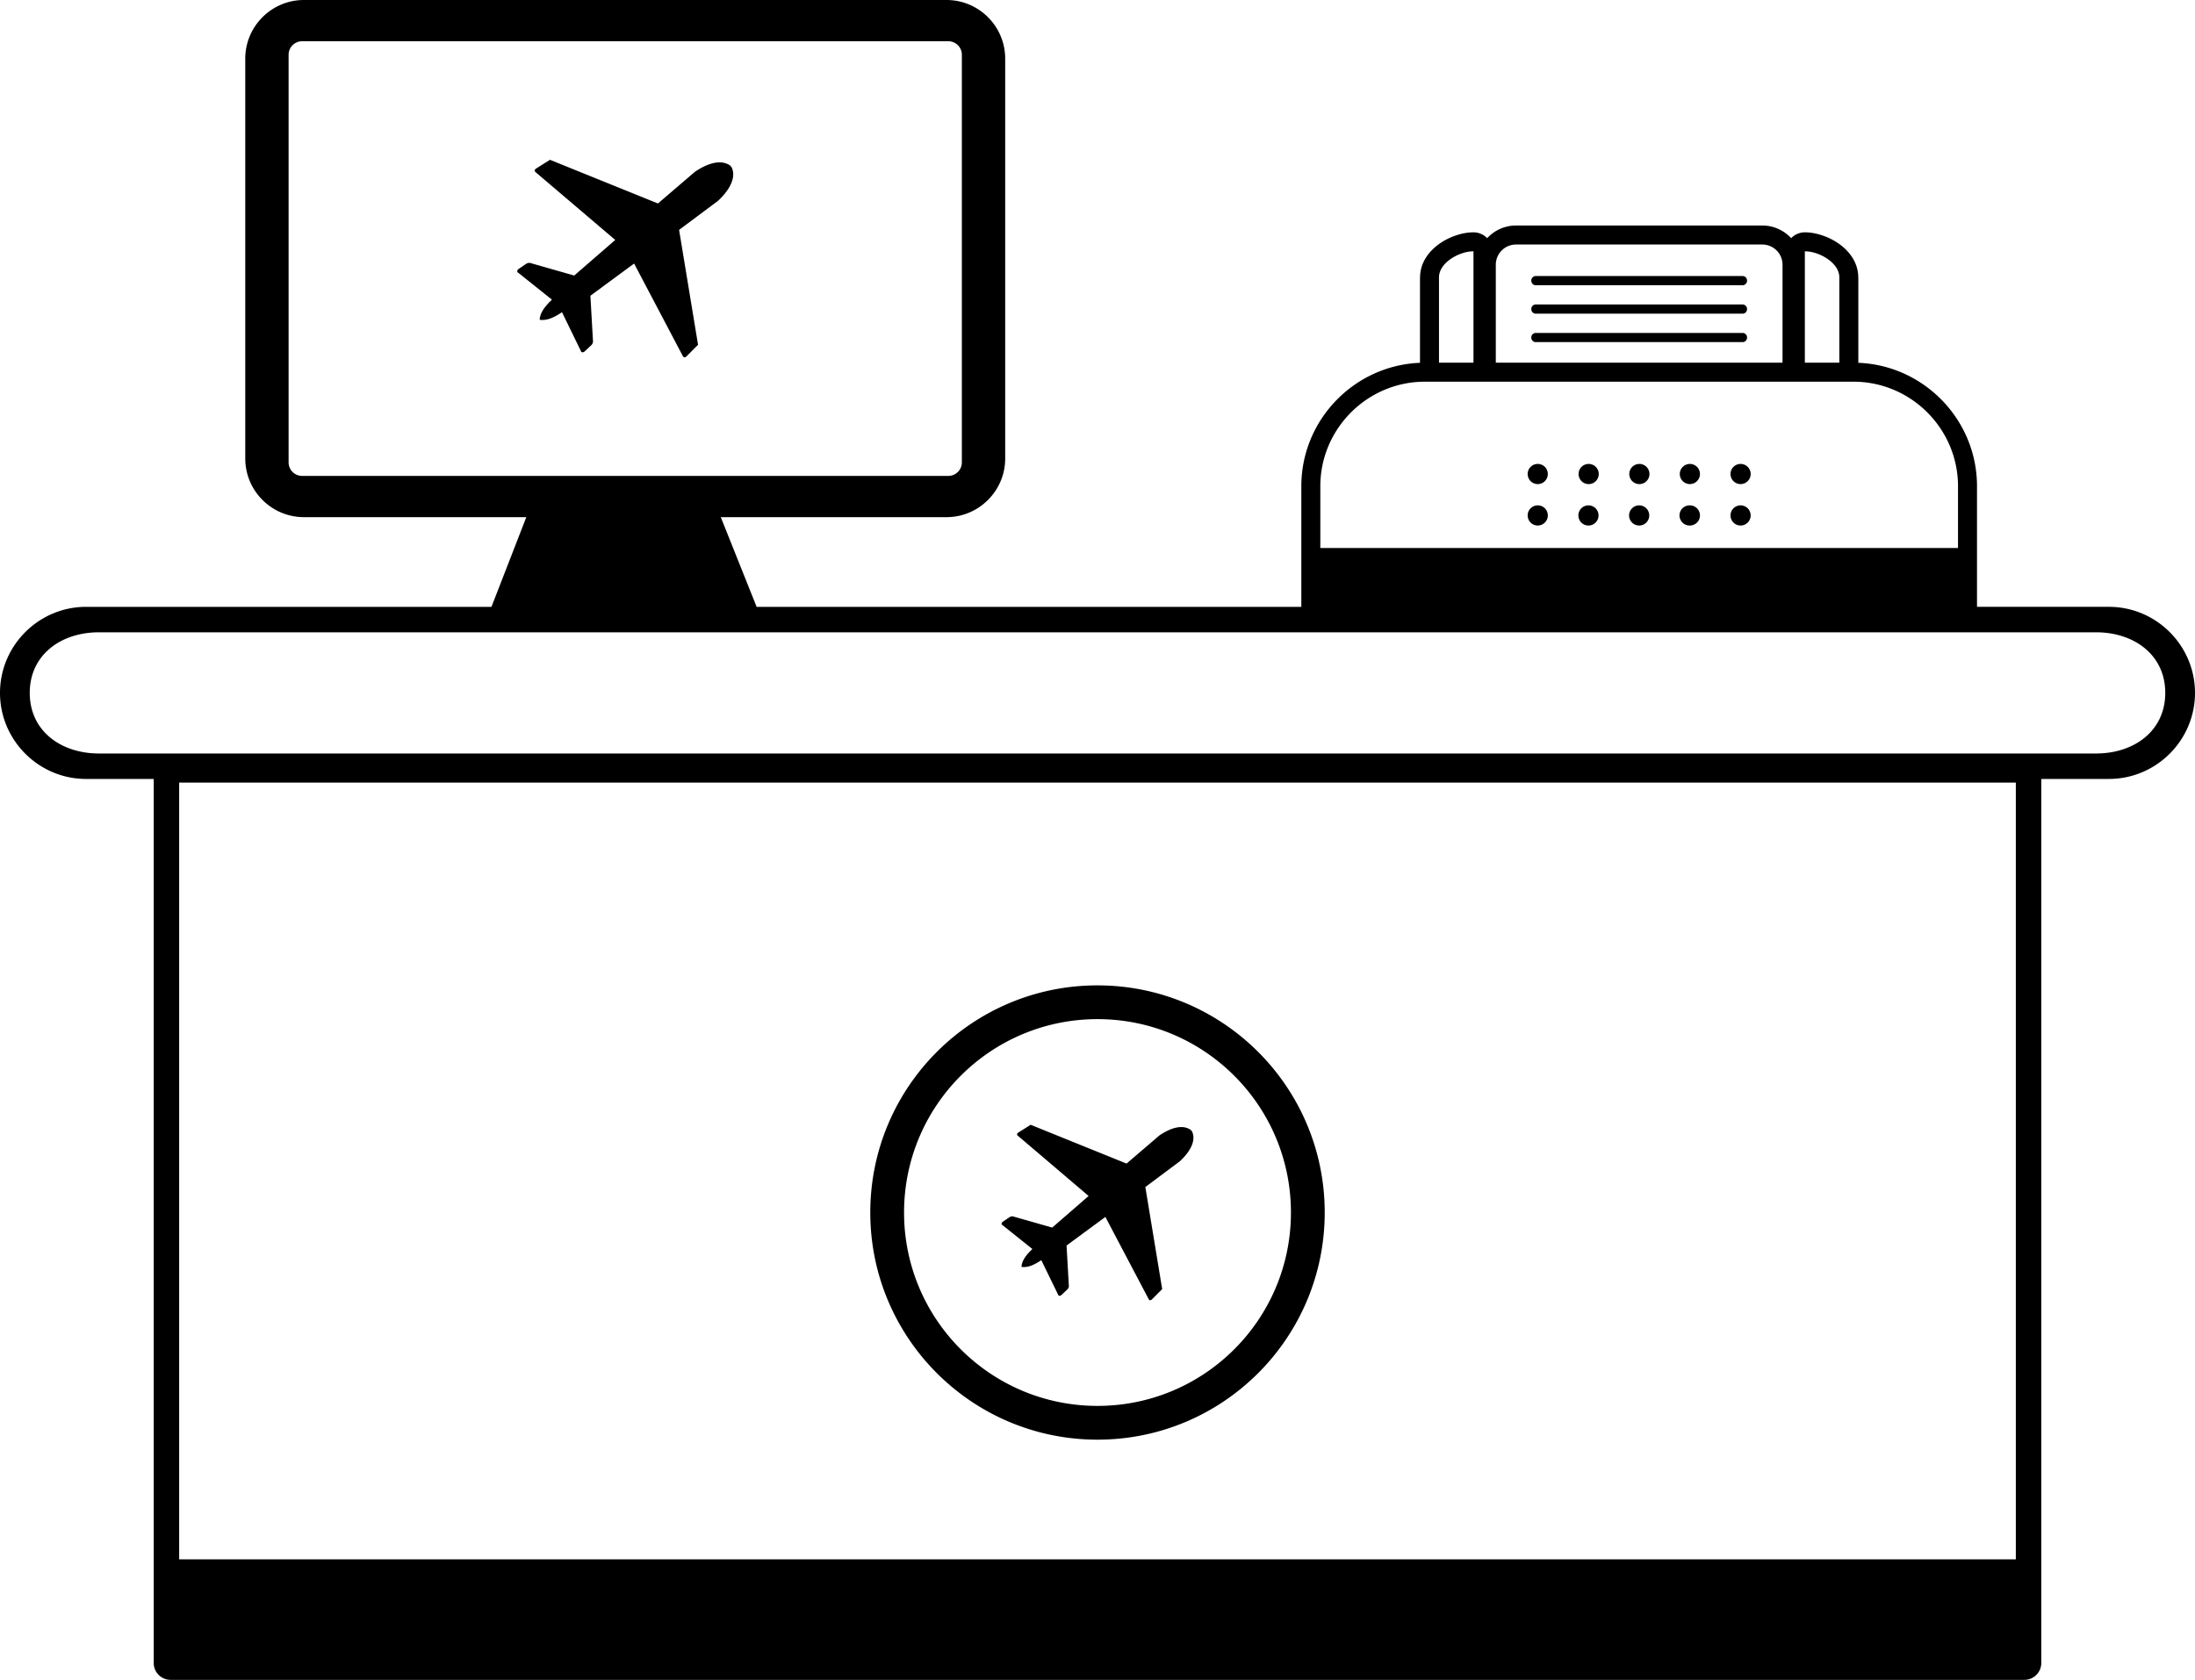
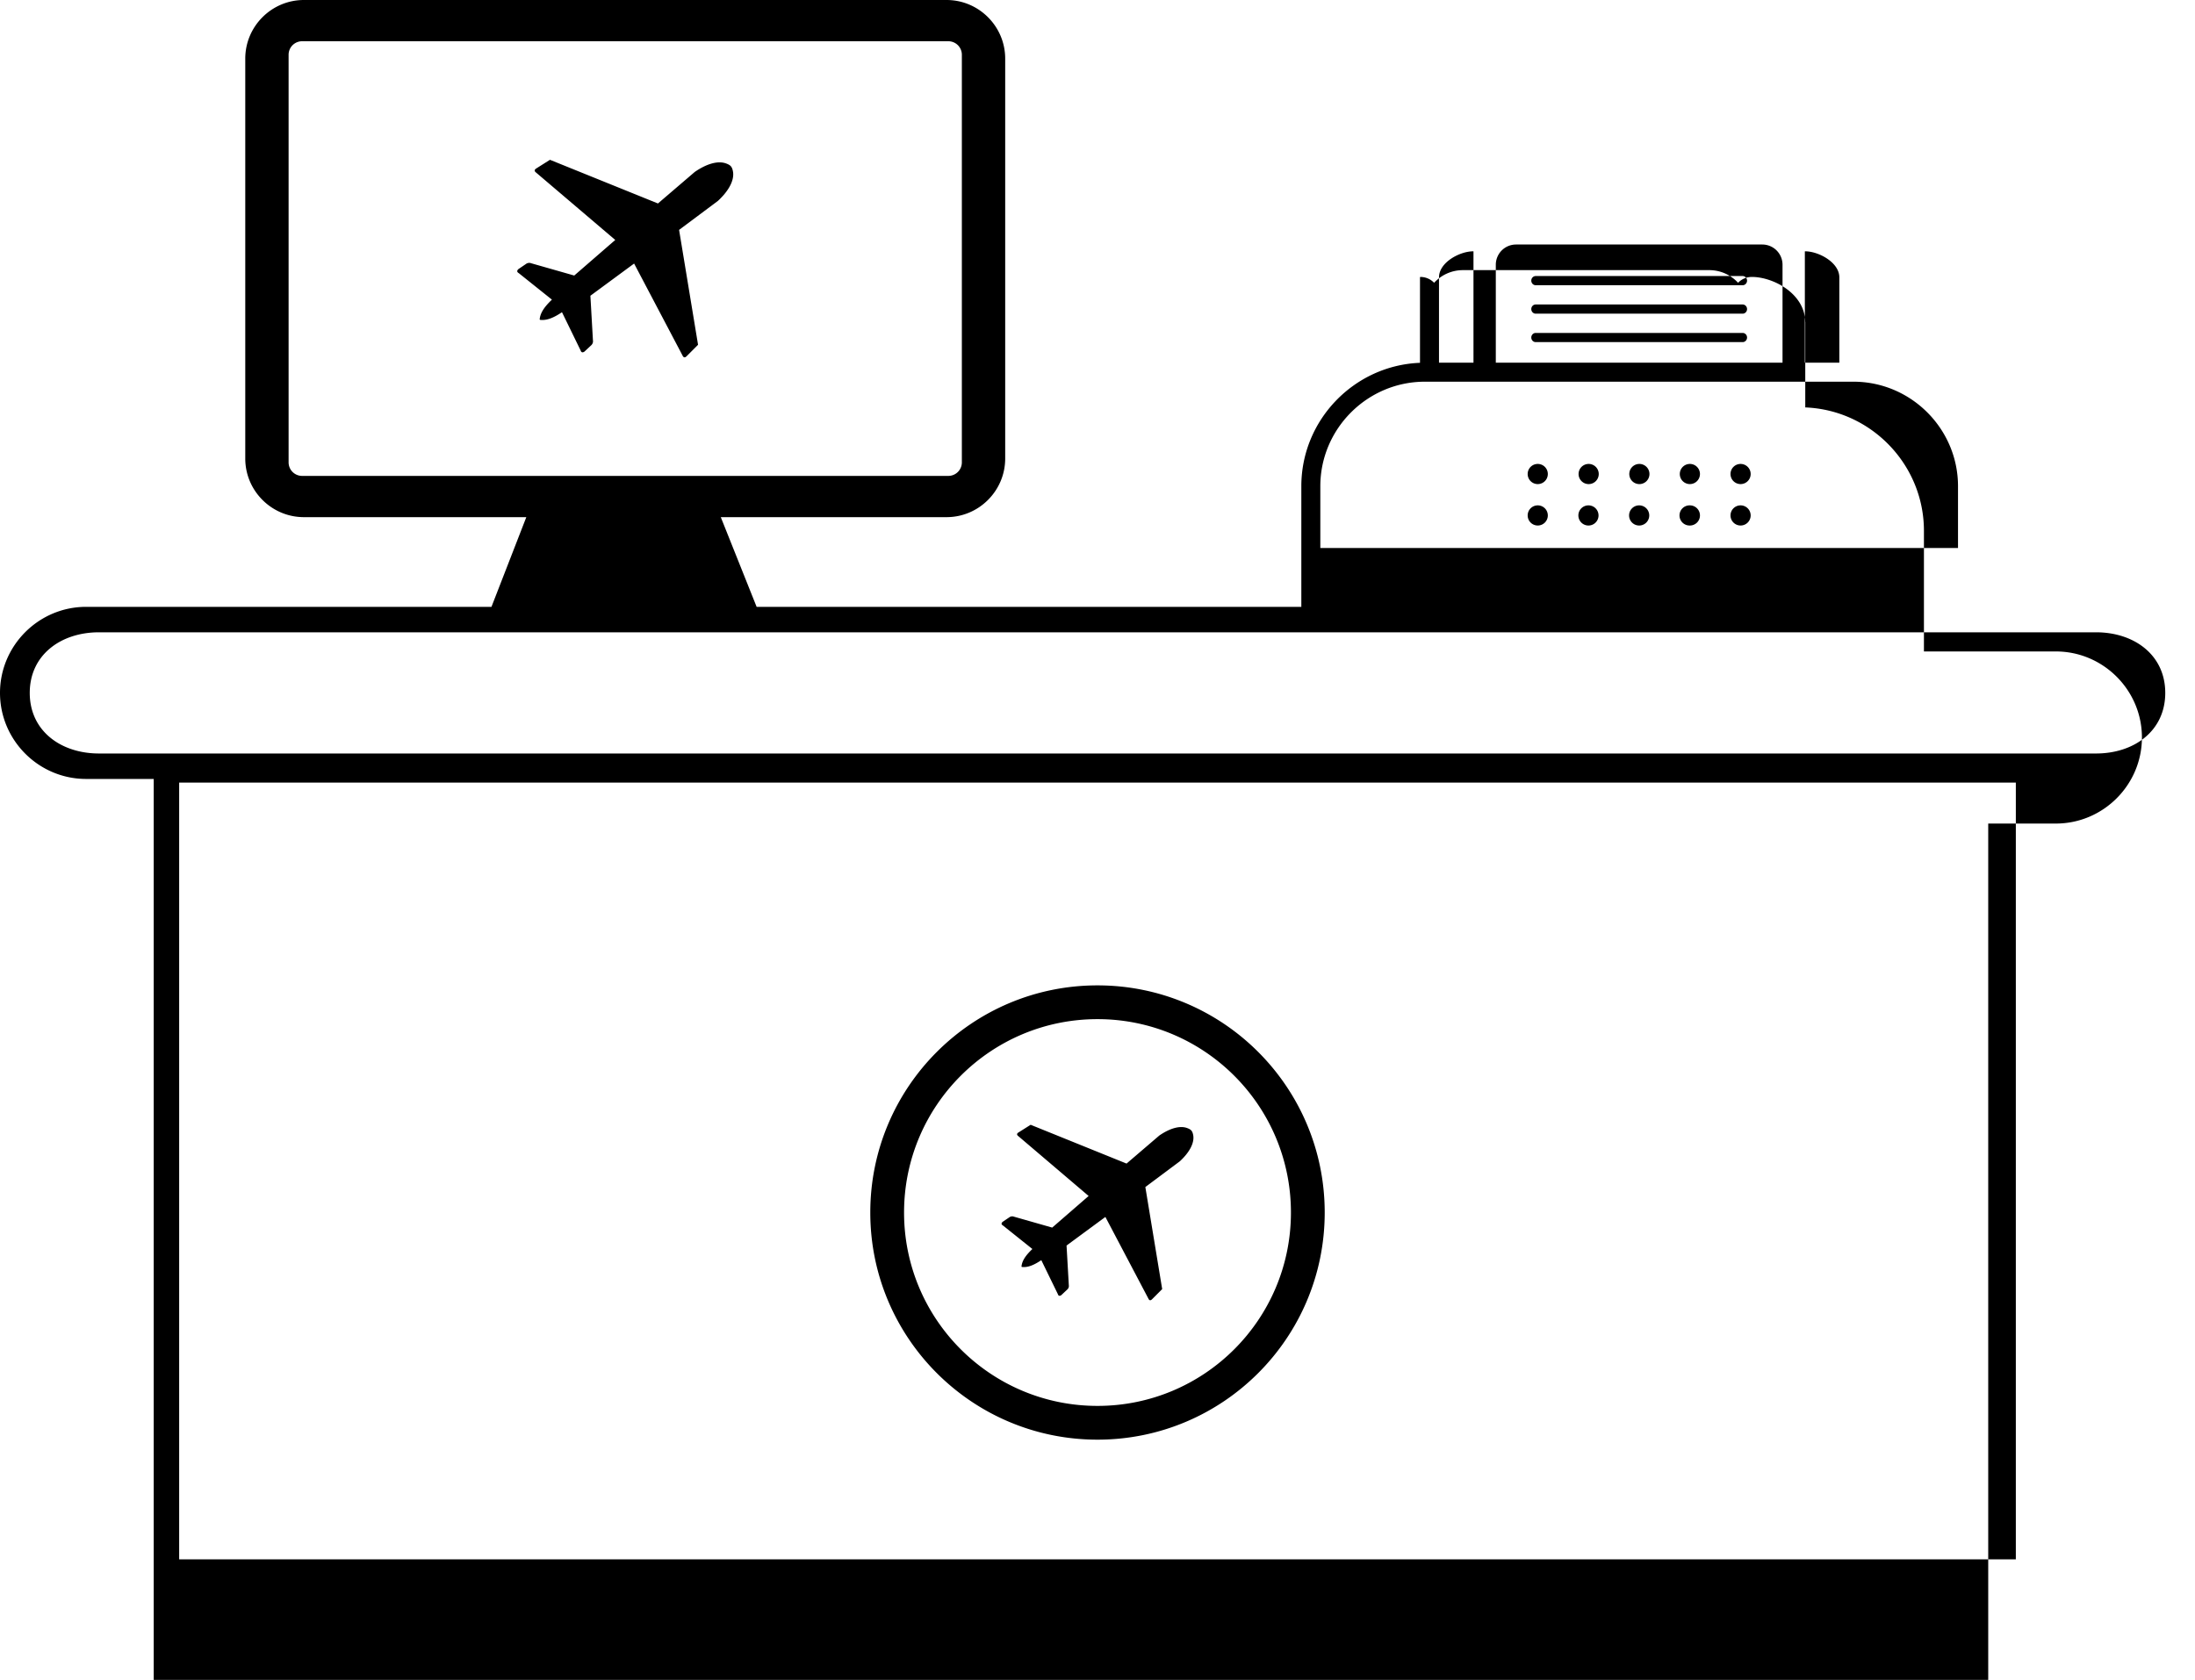
<svg xmlns="http://www.w3.org/2000/svg" shape-rendering="geometricPrecision" text-rendering="geometricPrecision" image-rendering="optimizeQuality" fill-rule="evenodd" clip-rule="evenodd" viewBox="0 0 512 391.954">
-   <path d="M234.469 13.676v93.312c0 7.529-6.147 13.676-13.676 13.676h-52.664l8.36 20.929h127.056v-28.146c0-15.477 12.345-28.193 27.68-28.794V64.724h.018v-.106c.048-3.396 2.098-6.126 4.79-7.936 2.307-1.55 5.237-2.473 7.589-2.473h.079c1.256 0 2.391.523 3.197 1.364a9.111 9.111 0 016.717-2.953h57.466a9.109 9.109 0 016.717 2.953 4.414 4.414 0 013.197-1.364l.078.001c2.353-.001 5.283.922 7.589 2.472 2.692 1.809 4.742 4.54 4.79 7.936v.106h.018v19.929c15.336.603 27.681 13.317 27.681 28.794v28.146h30.772c11.049 0 20.077 9.028 20.077 20.078 0 11.05-9.027 20.077-20.077 20.077h-15.777v206.267a3.939 3.939 0 01-3.938 3.939H39.793a3.94 3.94 0 01-3.939-3.939V181.748H20.078c-5.526 0-10.546-2.258-14.183-5.895C2.258 172.216 0 167.195 0 161.671c0-11.048 9.03-20.078 20.078-20.078h94.558l8.13-20.929H70.885c-7.529 0-13.675-6.147-13.675-13.676V13.676C57.21 6.146 63.356 0 70.885 0h149.908c7.529 0 13.676 6.147 13.676 13.676zm3.812 281.756c.156-1.379 1.089-2.639 2.532-4.006l-6.861-5.485c-.443-.254-.401-.536-.094-.842l1.712-1.16c.303-.143.612-.185.927-.06l8.936 2.549 8.499-7.375-16.384-13.948c-.419-.313-.423-.615.077-.909l2.781-1.756 22.372 9.051 7.63-6.537c2.508-1.727 4.83-2.366 6.491-1.756.915.337 1.215.654 1.408 1.569.372 1.794-.761 4.023-3.096 6.188l-8.051 6.012 3.928 23.811-2.322 2.33c-.396.42-.69.349-.904-.125l-10.022-19.04-9.059 6.673.53 9.277c.053.332-.052.625-.262.893l-1.508 1.415c-.361.233-.65.212-.8-.276l-3.848-7.897c-1.657 1.112-3.092 1.745-4.477 1.592-.126-.017-.149-.065-.135-.188zM256 229.914c14.634 0 27.884 5.933 37.475 15.524 9.59 9.59 15.523 22.84 15.523 37.475 0 14.634-5.933 27.883-15.523 37.474-9.591 9.59-22.841 15.523-37.475 15.523s-27.884-5.933-37.475-15.523c-9.59-9.591-15.523-22.84-15.523-37.474 0-14.635 5.933-27.885 15.523-37.475 9.591-9.591 22.841-15.524 37.475-15.524zm31.906 21.093c-8.165-8.165-19.446-13.215-31.906-13.215-12.46 0-23.741 5.05-31.906 13.215-8.164 8.164-13.215 19.446-13.215 31.906 0 12.459 5.051 23.74 13.215 31.905 8.165 8.164 19.446 13.215 31.906 13.215 12.46 0 23.741-5.051 31.906-13.215 8.164-8.165 13.215-19.446 13.215-31.905 0-12.46-5.051-23.742-13.215-31.906zM125.892 74.425c.176-1.551 1.226-2.97 2.851-4.509l-7.723-6.175c-.499-.285-.452-.603-.106-.947l1.927-1.307c.341-.16.689-.208 1.044-.067l10.059 2.87 9.568-8.303-18.444-15.701c-.472-.353-.477-.692.086-1.023l3.131-1.976 25.184 10.188 8.589-7.359c2.824-1.944 5.438-2.663 7.307-1.976 1.03.379 1.368.736 1.585 1.766.42 2.019-.857 4.528-3.485 6.965l-9.063 6.769 4.422 26.804-2.614 2.622c-.446.473-.777.393-1.017-.14L147.91 61.493l-10.197 7.511.596 10.444c.06.373-.058.703-.295 1.004l-1.697 1.593c-.407.263-.732.239-.901-.31l-4.331-8.889c-1.866 1.251-3.481 1.964-5.041 1.791-.141-.02-.167-.073-.152-.212zM23.078 175.809h465.845c8.876 0 16.139-5.262 16.139-14.138 0-8.877-7.269-14.139-16.139-14.139H23.078c-8.871 0-16.139 5.265-16.139 14.139 0 8.873 7.262 14.138 16.139 14.138zm18.715 6.797h428.414V363.83H41.793V182.606zm316.42-116.055c-.568 0-1.029-.48-1.029-1.072 0-.592.461-1.072 1.029-1.072h48.269c.569 0 1.03.48 1.03 1.072 0 .592-.461 1.072-1.03 1.072h-48.269zm0 13.274c-.568 0-1.029-.48-1.029-1.071 0-.592.461-1.072 1.029-1.072h48.269c.569 0 1.03.48 1.03 1.072 0 .591-.461 1.071-1.03 1.071h-48.269zm0-6.637c-.568 0-1.029-.48-1.029-1.072 0-.592.461-1.072 1.029-1.072h48.269c.569 0 1.03.48 1.03 1.072 0 .592-.461 1.072-1.03 1.072h-48.269zm70.826-8.465v19.905h-8.044V58.64c3.123-.044 8.044 2.551 8.044 6.083zm-96.675 24.336h99.968c13.413 0 24.388 10.976 24.388 24.388v14.411H307.976v-14.411c0-13.413 10.974-24.388 24.388-24.388zm73.641 19.189a2.35 2.35 0 110 4.702 2.35 2.35 0 010-4.702zm-11.828 0a2.35 2.35 0 11-.001 4.701 2.35 2.35 0 01.001-4.701zm-11.829 0a2.352 2.352 0 11-.001 4.703 2.352 2.352 0 01.001-4.703zm-11.829 0a2.352 2.352 0 11-.001 4.703 2.352 2.352 0 01.001-4.703zm-11.829 0a2.35 2.35 0 110 4.702 2.35 2.35 0 010-4.702zm47.315 9.667a2.35 2.35 0 11.001 4.7 2.35 2.35 0 01-.001-4.7zm-11.828 0a2.35 2.35 0 010 4.702 2.352 2.352 0 110-4.702zm-11.829 0a2.35 2.35 0 110 4.702 2.35 2.35 0 010-4.702zm-11.829 0a2.35 2.35 0 110 4.702 2.35 2.35 0 010-4.702zm-11.829 0a2.35 2.35 0 11.001 4.7 2.35 2.35 0 01-.001-4.7zm-5.075-60.864h57.466a4.72 4.72 0 014.706 4.706v22.871h-66.879V61.757a4.72 4.72 0 014.707-4.706zm-17.959 7.672v19.905h8.045V58.64c-3.123-.044-8.045 2.551-8.045 6.083zM70.458 9.624H221.22a3.152 3.152 0 013.14 3.139V107.9a3.156 3.156 0 01-3.14 3.14H70.458a3.152 3.152 0 01-3.139-3.14V12.763a3.148 3.148 0 013.139-3.139z" />
+   <path d="M234.469 13.676v93.312c0 7.529-6.147 13.676-13.676 13.676h-52.664l8.36 20.929h127.056v-28.146c0-15.477 12.345-28.193 27.68-28.794V64.724h.018v-.106h.079c1.256 0 2.391.523 3.197 1.364a9.111 9.111 0 016.717-2.953h57.466a9.109 9.109 0 016.717 2.953 4.414 4.414 0 013.197-1.364l.078.001c2.353-.001 5.283.922 7.589 2.472 2.692 1.809 4.742 4.54 4.79 7.936v.106h.018v19.929c15.336.603 27.681 13.317 27.681 28.794v28.146h30.772c11.049 0 20.077 9.028 20.077 20.078 0 11.05-9.027 20.077-20.077 20.077h-15.777v206.267a3.939 3.939 0 01-3.938 3.939H39.793a3.94 3.94 0 01-3.939-3.939V181.748H20.078c-5.526 0-10.546-2.258-14.183-5.895C2.258 172.216 0 167.195 0 161.671c0-11.048 9.03-20.078 20.078-20.078h94.558l8.13-20.929H70.885c-7.529 0-13.675-6.147-13.675-13.676V13.676C57.21 6.146 63.356 0 70.885 0h149.908c7.529 0 13.676 6.147 13.676 13.676zm3.812 281.756c.156-1.379 1.089-2.639 2.532-4.006l-6.861-5.485c-.443-.254-.401-.536-.094-.842l1.712-1.16c.303-.143.612-.185.927-.06l8.936 2.549 8.499-7.375-16.384-13.948c-.419-.313-.423-.615.077-.909l2.781-1.756 22.372 9.051 7.63-6.537c2.508-1.727 4.83-2.366 6.491-1.756.915.337 1.215.654 1.408 1.569.372 1.794-.761 4.023-3.096 6.188l-8.051 6.012 3.928 23.811-2.322 2.33c-.396.42-.69.349-.904-.125l-10.022-19.04-9.059 6.673.53 9.277c.053.332-.052.625-.262.893l-1.508 1.415c-.361.233-.65.212-.8-.276l-3.848-7.897c-1.657 1.112-3.092 1.745-4.477 1.592-.126-.017-.149-.065-.135-.188zM256 229.914c14.634 0 27.884 5.933 37.475 15.524 9.59 9.59 15.523 22.84 15.523 37.475 0 14.634-5.933 27.883-15.523 37.474-9.591 9.59-22.841 15.523-37.475 15.523s-27.884-5.933-37.475-15.523c-9.59-9.591-15.523-22.84-15.523-37.474 0-14.635 5.933-27.885 15.523-37.475 9.591-9.591 22.841-15.524 37.475-15.524zm31.906 21.093c-8.165-8.165-19.446-13.215-31.906-13.215-12.46 0-23.741 5.05-31.906 13.215-8.164 8.164-13.215 19.446-13.215 31.906 0 12.459 5.051 23.74 13.215 31.905 8.165 8.164 19.446 13.215 31.906 13.215 12.46 0 23.741-5.051 31.906-13.215 8.164-8.165 13.215-19.446 13.215-31.905 0-12.46-5.051-23.742-13.215-31.906zM125.892 74.425c.176-1.551 1.226-2.97 2.851-4.509l-7.723-6.175c-.499-.285-.452-.603-.106-.947l1.927-1.307c.341-.16.689-.208 1.044-.067l10.059 2.87 9.568-8.303-18.444-15.701c-.472-.353-.477-.692.086-1.023l3.131-1.976 25.184 10.188 8.589-7.359c2.824-1.944 5.438-2.663 7.307-1.976 1.03.379 1.368.736 1.585 1.766.42 2.019-.857 4.528-3.485 6.965l-9.063 6.769 4.422 26.804-2.614 2.622c-.446.473-.777.393-1.017-.14L147.91 61.493l-10.197 7.511.596 10.444c.06.373-.058.703-.295 1.004l-1.697 1.593c-.407.263-.732.239-.901-.31l-4.331-8.889c-1.866 1.251-3.481 1.964-5.041 1.791-.141-.02-.167-.073-.152-.212zM23.078 175.809h465.845c8.876 0 16.139-5.262 16.139-14.138 0-8.877-7.269-14.139-16.139-14.139H23.078c-8.871 0-16.139 5.265-16.139 14.139 0 8.873 7.262 14.138 16.139 14.138zm18.715 6.797h428.414V363.83H41.793V182.606zm316.42-116.055c-.568 0-1.029-.48-1.029-1.072 0-.592.461-1.072 1.029-1.072h48.269c.569 0 1.03.48 1.03 1.072 0 .592-.461 1.072-1.03 1.072h-48.269zm0 13.274c-.568 0-1.029-.48-1.029-1.071 0-.592.461-1.072 1.029-1.072h48.269c.569 0 1.03.48 1.03 1.072 0 .591-.461 1.071-1.03 1.071h-48.269zm0-6.637c-.568 0-1.029-.48-1.029-1.072 0-.592.461-1.072 1.029-1.072h48.269c.569 0 1.03.48 1.03 1.072 0 .592-.461 1.072-1.03 1.072h-48.269zm70.826-8.465v19.905h-8.044V58.64c3.123-.044 8.044 2.551 8.044 6.083zm-96.675 24.336h99.968c13.413 0 24.388 10.976 24.388 24.388v14.411H307.976v-14.411c0-13.413 10.974-24.388 24.388-24.388zm73.641 19.189a2.35 2.35 0 110 4.702 2.35 2.35 0 010-4.702zm-11.828 0a2.35 2.35 0 11-.001 4.701 2.35 2.35 0 01.001-4.701zm-11.829 0a2.352 2.352 0 11-.001 4.703 2.352 2.352 0 01.001-4.703zm-11.829 0a2.352 2.352 0 11-.001 4.703 2.352 2.352 0 01.001-4.703zm-11.829 0a2.35 2.35 0 110 4.702 2.35 2.35 0 010-4.702zm47.315 9.667a2.35 2.35 0 11.001 4.7 2.35 2.35 0 01-.001-4.7zm-11.828 0a2.35 2.35 0 010 4.702 2.352 2.352 0 110-4.702zm-11.829 0a2.35 2.35 0 110 4.702 2.35 2.35 0 010-4.702zm-11.829 0a2.35 2.35 0 110 4.702 2.35 2.35 0 010-4.702zm-11.829 0a2.35 2.35 0 11.001 4.7 2.35 2.35 0 01-.001-4.7zm-5.075-60.864h57.466a4.72 4.72 0 014.706 4.706v22.871h-66.879V61.757a4.72 4.72 0 014.707-4.706zm-17.959 7.672v19.905h8.045V58.64c-3.123-.044-8.045 2.551-8.045 6.083zM70.458 9.624H221.22a3.152 3.152 0 013.14 3.139V107.9a3.156 3.156 0 01-3.14 3.14H70.458a3.152 3.152 0 01-3.139-3.14V12.763a3.148 3.148 0 013.139-3.139z" />
</svg>